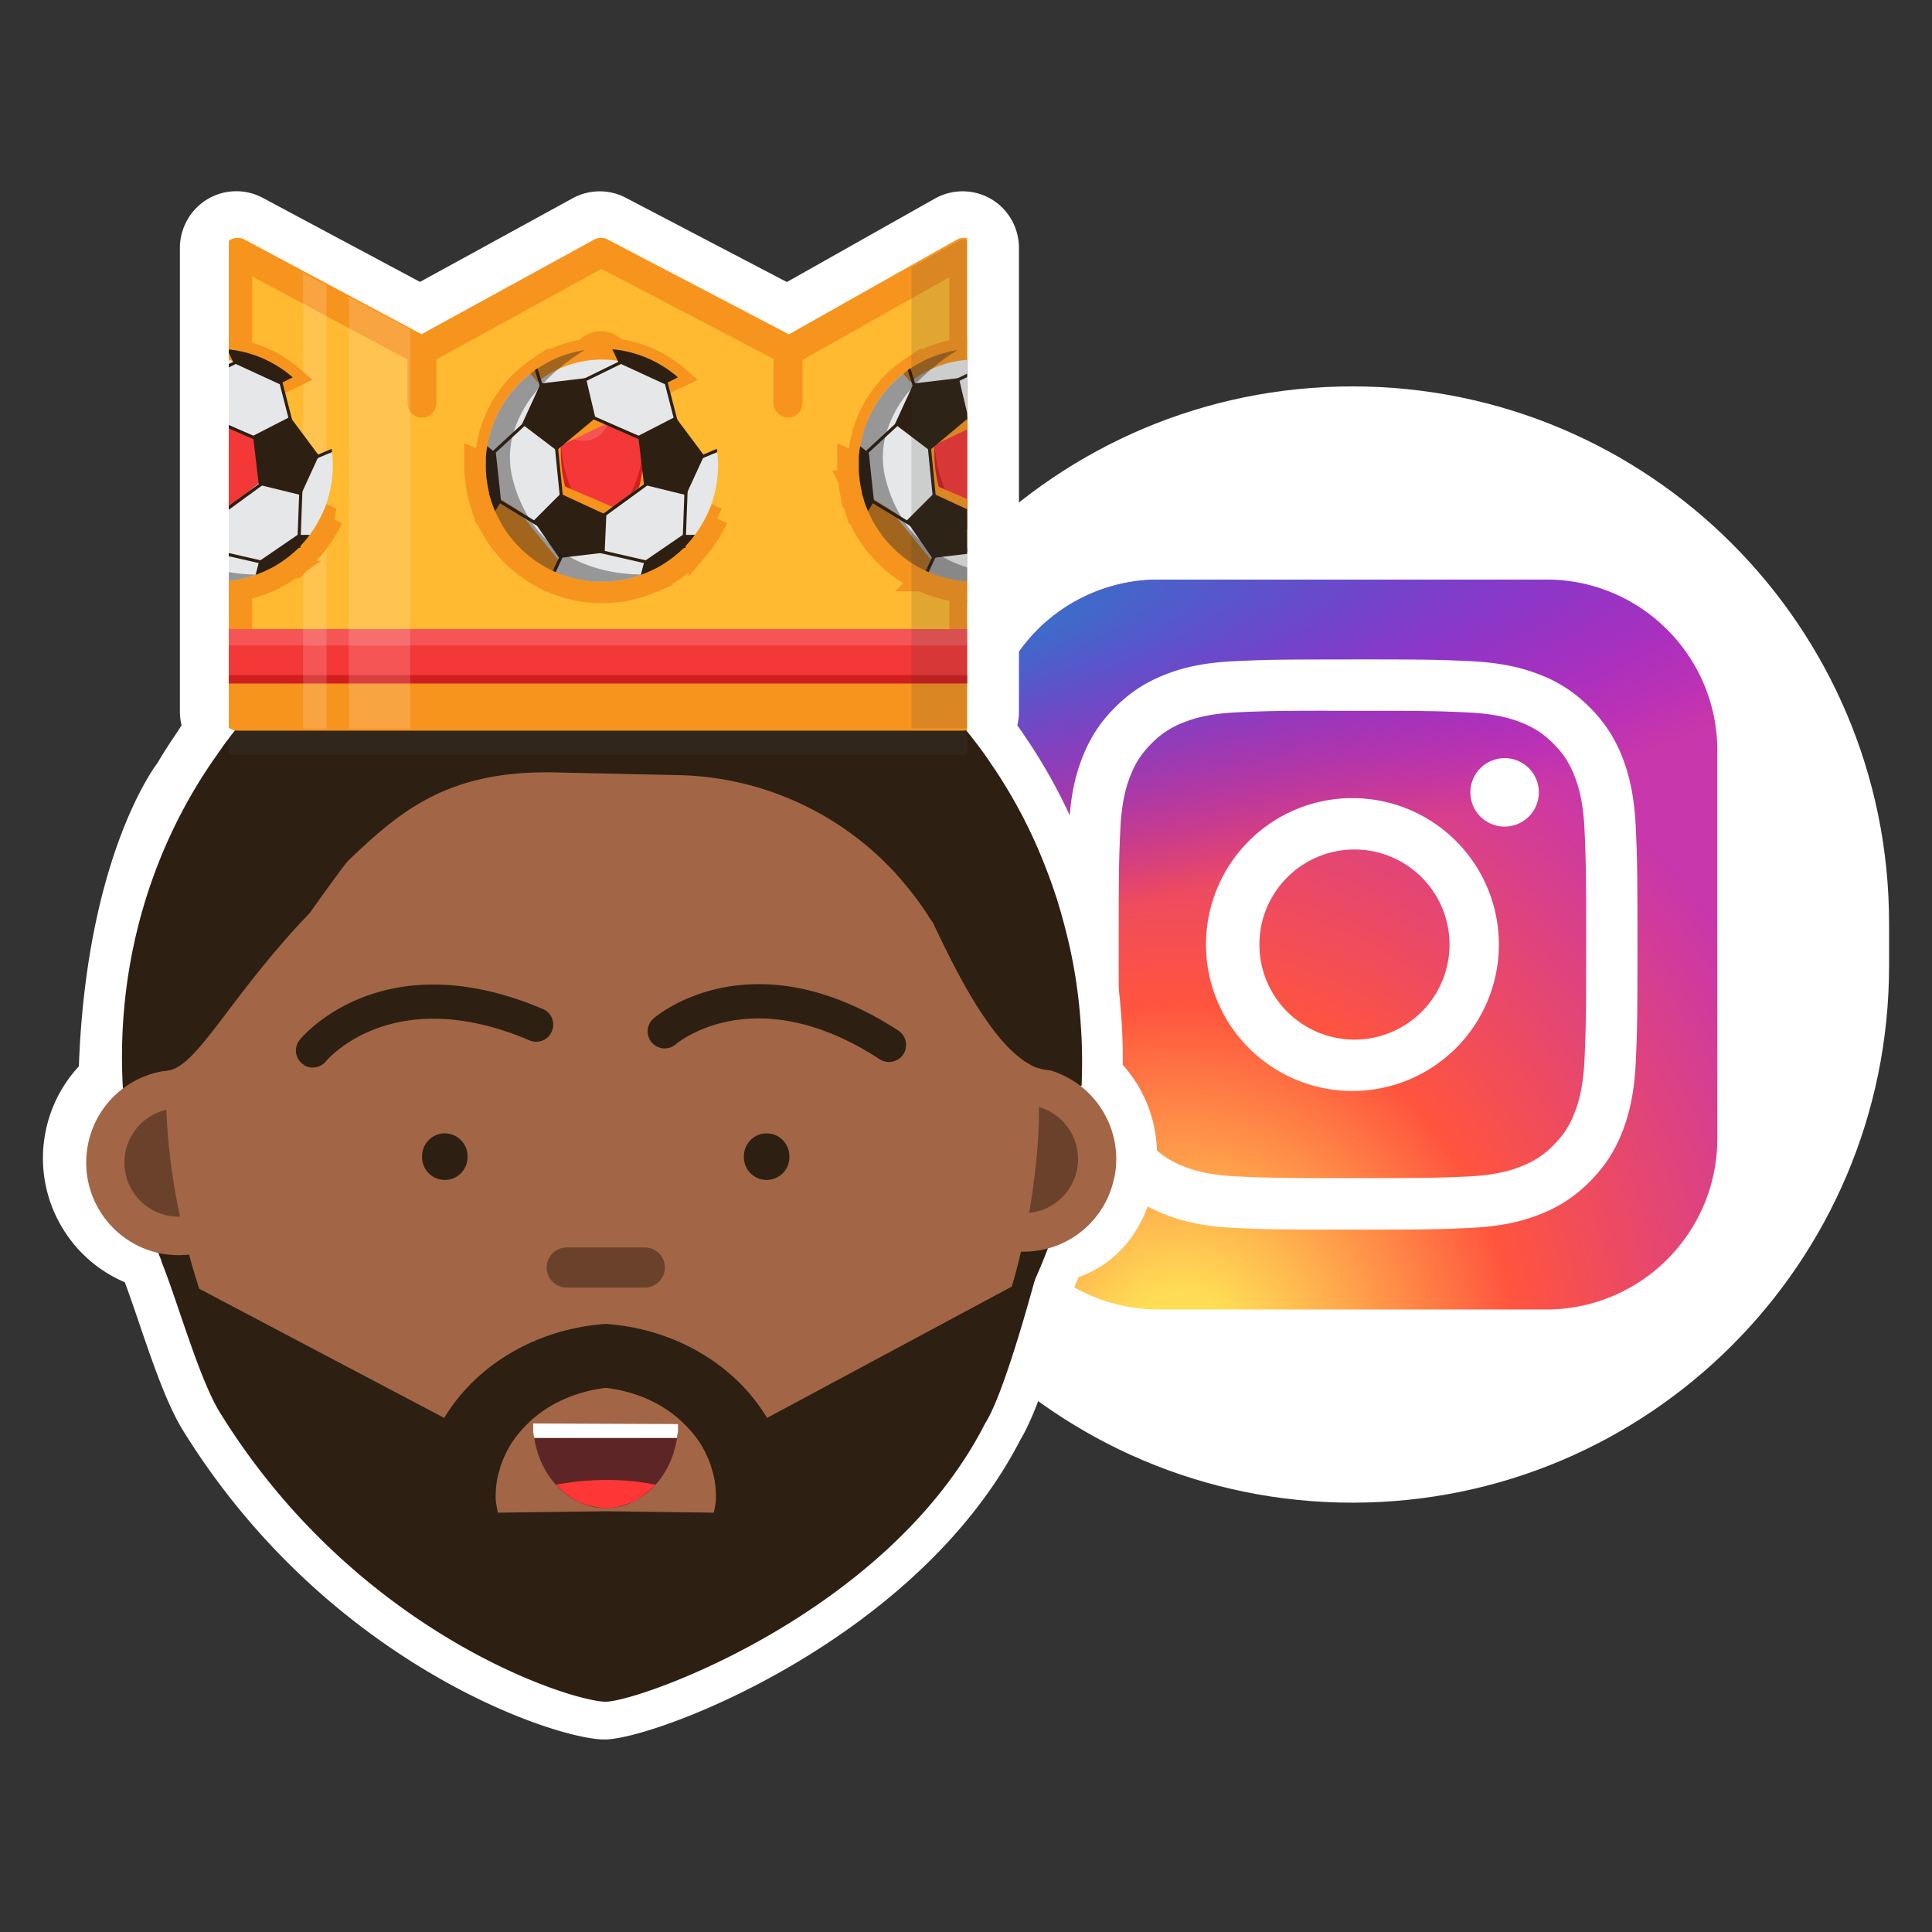
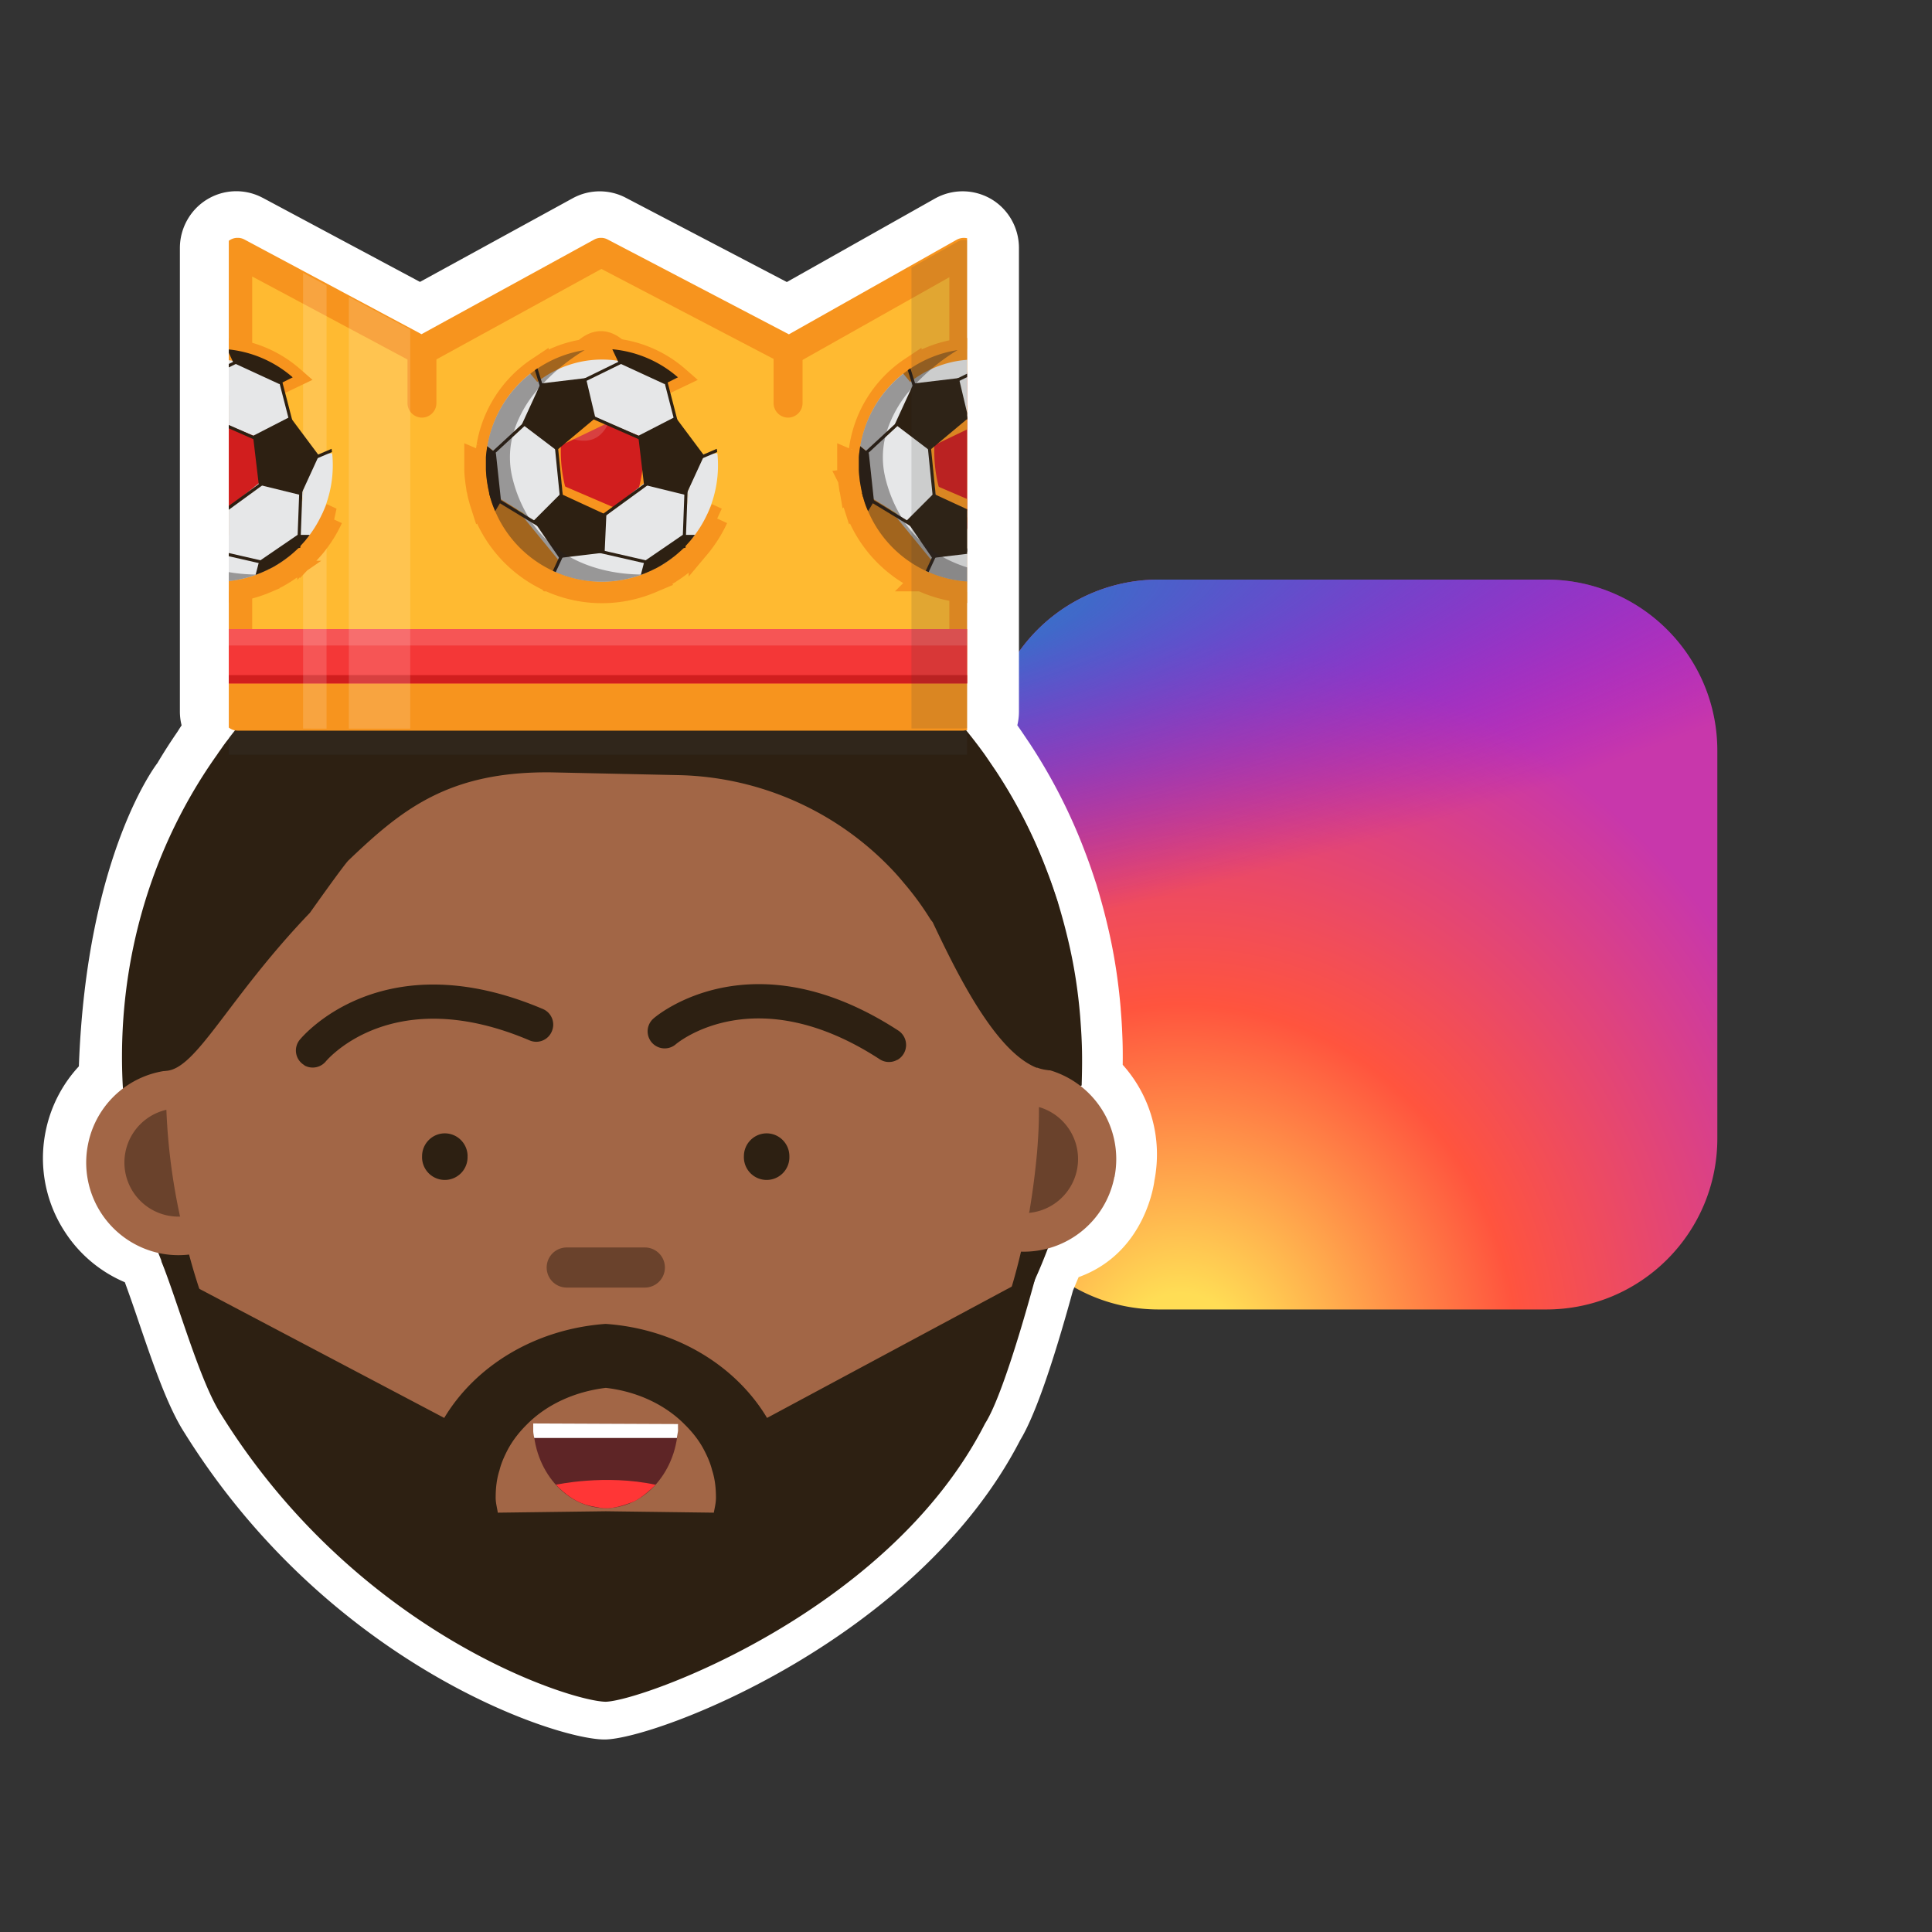
<svg xmlns="http://www.w3.org/2000/svg" width="45" height="45" fill="none">
  <rect width="100%" height="100%" fill="#333333" stroke="none" />
-   <path d="M31.5 9C38.404 9 44 14.596 44 21.5v1C44 29.404 38.404 35 31.5 35S19 29.404 19 22.5v-1C19 14.596 24.596 9 31.5 9z" fill="#fff" />
  <path d="M36.016 13.5h-9.032A3.984 3.984 0 0 0 23 17.484v9.032c0 2.2 1.784 3.984 3.984 3.984h9.032c2.2 0 3.984-1.784 3.984-3.984v-9.032c0-2.2-1.784-3.984-3.984-3.984z" fill="url(#a)" />
  <path d="M36.016 13.5h-9.032A3.984 3.984 0 0 0 23 17.484v9.032c0 2.2 1.784 3.984 3.984 3.984h9.032c2.2 0 3.984-1.784 3.984-3.984v-9.032c0-2.2-1.784-3.984-3.984-3.984z" fill="url(#b)" />
-   <path d="M31.5 15.36c-1.803 0-2.03.007-2.738.04-.707.032-1.19.144-1.611.308-.437.17-.808.397-1.177.766-.37.369-.596.74-.766 1.176-.165.422-.277.905-.309 1.612-.031.708-.04.934-.04 2.738 0 1.804.008 2.03.04 2.738.033.707.145 1.19.309 1.611.17.437.397.808.766 1.177.369.37.74.596 1.176.766.422.164.905.276 1.612.309.708.032.934.04 2.738.04 1.803 0 2.03-.008 2.737-.04.707-.033 1.19-.145 1.613-.309.437-.17.807-.397 1.175-.766.37-.37.597-.74.767-1.177.163-.422.275-.905.308-1.611.032-.709.04-.934.04-2.738 0-1.803-.008-2.03-.04-2.738-.033-.707-.145-1.19-.308-1.612a3.26 3.26 0 0 0-.767-1.176 3.244 3.244 0 0 0-1.175-.766c-.424-.164-.907-.276-1.614-.309-.708-.032-.933-.04-2.737-.04h.002zm-.595 1.196h.596c1.773 0 1.983.006 2.683.038.648.03.999.138 1.233.229.31.12.53.264.763.497.233.232.376.453.497.763.09.234.2.586.229 1.233.032.7.038.91.038 2.683 0 1.772-.007 1.982-.038 2.682-.03.647-.138.999-.229 1.233-.12.31-.264.53-.497.763a2.054 2.054 0 0 1-.763.496c-.234.092-.586.2-1.233.23-.7.031-.91.038-2.683.038-1.774 0-1.984-.007-2.684-.039-.647-.03-.999-.138-1.233-.229a2.058 2.058 0 0 1-.764-.496 2.059 2.059 0 0 1-.497-.764c-.09-.234-.199-.585-.228-1.232-.032-.7-.038-.91-.038-2.684 0-1.773.006-1.983.038-2.683.03-.647.138-.999.229-1.233.12-.31.264-.53.496-.763a2.06 2.06 0 0 1 .764-.497c.234-.091.586-.2 1.233-.23.613-.027.85-.035 2.088-.037v.002zm4.14 1.103a.797.797 0 1 0 0 1.594.797.797 0 0 0 0-1.595zm-3.544.93a3.41 3.41 0 1 0 0 6.822 3.41 3.41 0 0 0 0-6.821zm0 1.198a2.214 2.214 0 1 1 0 4.427 2.214 2.214 0 0 1 0-4.427z" fill="#fff" />
  <path d="M14.078 40.516h-.017c-1.186-.02-6.429-1.78-9.773-7.158-.389-.608-.728-1.605-1.057-2.568a38.059 38.059 0 0 0-.323-.924 3.108 3.108 0 0 1-1.397-1.174 3.134 3.134 0 0 1-.451-2.325 3.136 3.136 0 0 1 .777-1.53c.18-4.963 1.828-7.061 1.828-7.061.146-.246.3-.487.462-.722l.07-.11.033-.05a1.297 1.297 0 0 1-.04-.317V5.776c0-.462.244-.896.637-1.133a1.305 1.305 0 0 1 1.282-.04l.011.005 3.662 1.958 3.56-1.95a1.31 1.31 0 0 1 1.243-.005l3.742 1.958 3.456-1.948c.4-.22.877-.22 1.277 0l.021.012c.402.234.652.67.652 1.14v10.8c0 .11-.013.218-.038.32.083.117.162.235.239.35l.049.072c.527.8.964 1.659 1.298 2.55.094.244.175.485.248.71l.006.017c.1.328.19.658.266.983.145.608.247 1.256.303 1.925v.01c.015.186.029.38.036.579.012.246.013.487.01.712.651.726.931 1.718.738 2.7 0 0-.182 1.675-1.765 2.246l-.075.176v.003l-.057.134c-.486 1.77-.898 2.94-1.226 3.478-2.393 4.65-8.448 6.954-9.668 6.978h-.018zM4.632 28.904c.143.355.29.79.448 1.25.264.776.593 1.741.854 2.146l.008.013c2.933 4.722 7.45 6.163 8.124 6.238.38-.053 1.878-.551 3.508-1.521 1.45-.864 3.404-2.332 4.469-4.424l.023-.045.027-.043c.17-.264.555-1.308 1.029-3.046l.028-.105.035-.074c.092-.2.182-.416.275-.663l.176-.469.483-.131c.435-.118.759-.466.845-.909l.018-.089a1.173 1.173 0 0 0-.446-1.067l-1.226-.957.884-.442c0-.13-.003-.26-.009-.39v-.01c-.006-.164-.019-.331-.032-.508a10.834 10.834 0 0 0-.256-1.63c-.067-.283-.145-.569-.231-.853a11.69 11.69 0 0 0-.212-.603l-.005-.013a10.785 10.785 0 0 0-1.098-2.158l-.041-.062c-.074-.11-.142-.211-.21-.308a10.46 10.46 0 0 0-.385-.501l-1.076-1.316 1.137-.187V6.875L18.36 8.8l-4.387-2.296L9.79 8.796l-3.648-1.95v9.208l1.053.218-.999 1.25c-.02.027-.04.053-.06.077l-.317.447c-1.408 1.976-2.127 4.443-2.025 6.945.003.058.005.117.01.178l.046.54-.432.326c-.23.174-.388.427-.444.712a1.171 1.171 0 0 0 .893 1.377l.507.114.19.484.07.18-.004.003.001-.001zm9.65-22.567-.006.003.005-.003z" fill="#fff" />
  <path d="M25.167 25.295v.007a11.8 11.8 0 0 1-.125 1.296c-.058.42-.138.826-.246 1.229-.105.43-.236.846-.388 1.249-.095.25-.196.498-.307.738v.01a11.927 11.927 0 0 1-1.41 2.36s-.01 0-.01.01a11.37 11.37 0 0 1-3.186 2.843 10.588 10.588 0 0 1-5.017 1.49c-3.328.138-6.376-1.287-8.52-3.656v-.007a10.9 10.9 0 0 1-1.184-1.554 11.53 11.53 0 0 1-.961-1.818c-.007-.013-.01-.027-.017-.037l-.112-.28a10.785 10.785 0 0 1-.397-1.196 11.358 11.358 0 0 1-.29-1.37 5.52 5.52 0 0 1-.065-.475c-.03-.253-.053-.51-.067-.771a5.285 5.285 0 0 1-.013-.23c-.115-2.83.718-5.467 2.208-7.56.03-.047.068-.098.101-.145.048-.071.098-.139.155-.21.115-.155.24-.308.365-.457.023-.027.047-.057.074-.084l.01-.01a11.283 11.283 0 0 1 1.854-1.727c.02-.013.04-.03.061-.044a10.631 10.631 0 0 1 1.747-1.033l.006-.006v-.007c.03-.014.065-.027.091-.037l.361-.16c.007-.01.014-.01.024-.01s.013-.01.02-.01c.007 0 .01 0 .014-.006a10.506 10.506 0 0 1 3.604-.786 10.73 10.73 0 0 1 3.514.447c.226.071.448.146.664.234.09.034.179.067.27.105.809.328 1.57.755 2.276 1.266l.172.121a11.44 11.44 0 0 1 1.763 1.646l.01.01c.071.084.145.166.213.25.175.21.34.423.499.643.09.13.178.261.27.396.482.732.886 1.52 1.2 2.36.084.216.158.437.232.663.091.298.176.606.25.921.138.579.23 1.171.28 1.78.013.183.027.366.034.549.016.352.01.704 0 1.05l-.027.013z" fill="#2D2012" />
  <path d="M6.267 27.495a2.15 2.15 0 0 1-2.525 1.7 2.158 2.158 0 0 1-1.693-2.536 2.149 2.149 0 0 1 2.522-1.7 2.158 2.158 0 0 1 1.693 2.536h.003z" fill="#A26646" />
  <path d="M5.394 27.323a1.26 1.26 0 1 1-2.472-.491 1.26 1.26 0 1 1 2.472.49z" fill="#6A422C" />
  <path d="M25.956 27.414a2.149 2.149 0 0 1-2.523 1.7 2.156 2.156 0 0 1 .833-4.232 2.157 2.157 0 0 1 1.693 2.532h-.003z" fill="#A26646" />
  <path d="M25.086 27.241a1.26 1.26 0 1 1-2.472-.49 1.26 1.26 0 1 1 2.472.49z" fill="#6A422C" />
  <path d="M24.199 25.782v.112c0 .305-.017.606-.04.9-.01 0 0 .004 0 .004-.041.46-.098.91-.172 1.357a.511.511 0 0 1-.02.098 19.06 19.06 0 0 1-.163.81c-.006.03-.016.057-.023.09a13.498 13.498 0 0 1-1.096 3.034c0 .003-.007.003-.007.01-1.028 2.061-2.529 3.713-4.323 4.732a8.855 8.855 0 0 1-.536.271 8.198 8.198 0 0 1-3.284.836c-.303.01-.6.007-.897-.017a8.66 8.66 0 0 1-3.18-.866L10.163 37c-1.663-.893-3.112-2.322-4.205-4.116l-.003-.01a13.688 13.688 0 0 1-1.015-2.041 13.87 13.87 0 0 1-.536-1.612c-.071-.25-.128-.5-.182-.758-.007-.04-.02-.081-.027-.122a14.373 14.373 0 0 1-.32-2.495c-.004-.043-.007-.084-.007-.128-.007-.183-.017-.376-.017-.555 0-.075 0-.152.003-.227v-.007l.01-.372c-.007-.003-.007-.017 0-.02 0-.095 0-.18.007-.275.07-1.384.32-2.711.718-3.936.24-.742.54-1.45.89-2.106.078-.156.159-.308.25-.457.944-1.645 2.208-2.992 3.682-3.9 0-.006.003-.006.003-.006h.004c.043-.03.09-.054.135-.078a.846.846 0 0 1 .141-.061c.047-.02.095-.034.142-.05a.124.124 0 0 1 .03-.008c1.093-.328 2.367.298 3.588.22.074-.01.034-.149.118-.155.327-.01.654-.068.968-.132.431-.082.856-.197 1.267-.264.422-.075.833-.105 1.238-.027.202.034.404.101.607.203 0 0 .01 0 .01.003.017.007.03.017.047.024 2.067 1.05 3.824 2.928 4.987 5.308.233.48.442.974.63 1.496.493 1.398.796 2.928.864 4.54v.094c.017.277.017.552.01.819v-.007z" fill="#A26646" />
  <path d="M7.09 24.81a.394.394 0 0 1-.108-.592c.078-.094 1.936-2.298 5.661-.717a.394.394 0 0 1 .21.521.392.392 0 0 1-.52.21c-3.16-1.344-4.68.416-4.744.49a.398.398 0 0 1-.502.092l.003-.003zM20.898 24.686a.394.394 0 0 1-.408-.014c-2.88-1.875-4.68-.41-4.754-.345a.397.397 0 0 1-.513-.606c.091-.081 2.303-1.926 5.702.284a.4.4 0 0 1-.02.68h-.007z" fill="#2D2012" />
  <path d="M15.02 29.99H13.2a.467.467 0 0 1 0-.934h1.82a.467.467 0 0 1 0 .934z" fill="#6A422C" />
  <path d="M10.89 26.93a.53.53 0 1 1-1.059 0c0-.291.236-.532.53-.532.293 0 .53.24.53.532zM18.386 26.93a.53.53 0 1 1-1.059 0c0-.295.24-.532.53-.532.29 0 .529.237.529.532zM25.113 24.689c-.22.176-.435.25-.651.24h-.01a1.035 1.035 0 0 1-.263-.05.077.077 0 0 0-.037-.01h-.01c-.419-.17-.82-.6-1.184-1.128-.499-.72-.93-1.621-1.234-2.261l-.05-.064a6.762 6.762 0 0 0-.621-.85 6.32 6.32 0 0 0-.196-.227 7.067 7.067 0 0 0-5.064-2.285l-2.944-.064c-2.407-.03-3.5.873-4.73 2.048-.102.095-.9 1.222-.9 1.222-1.92 2.004-2.644 3.652-3.36 3.683a.383.383 0 0 1-.272-.122s-.203-.318-.287-.999c-.088-.72-.034-1.865.556-3.48.287-.798.715-1.712 1.326-2.755l.016-.03c.048-.085.102-.176.159-.271.01-.017.023-.037.034-.058.097-.155.188-.308.286-.453.024-.027.047-.058.074-.085l.01-.01a11.292 11.292 0 0 1 1.855-1.726l.06-.045c.139-.101.274-.196.419-.287.421-.278.866-.528 1.328-.745l.007-.007v-.006c.03-.014.064-.028.091-.038l.36-.159c.008-.01.014-.01.025-.01.01 0 .013-.01.02-.01.006 0 .01 0 .013-.007a10.506 10.506 0 0 1 3.605-.785 10.734 10.734 0 0 1 3.513.447c.226.07.449.145.665.233a10.774 10.774 0 0 1 2.546 1.371l.171.122a11.44 11.44 0 0 1 1.764 1.645l.01.01c.07.085.145.166.212.25.176.21.34.424.5.644.09.129.178.26.27.396.481.731.886 1.52 1.2 2.36.084.216.158.436.232.663.142.555.23 1.063.337 1.547l.01.007h.007l-.007.017v.037c.017.088.03.176.048.26.013.085.027.17.037.247.151.996.07 1.578.07 1.578h-.016zM23.642 29.926l-5.776 3.1c-.721-1.208-2.11-2.075-3.76-2.19-1.648.119-3.034.982-3.759 2.19l-5.934-3.128-.661-.538c.394.979.9 2.81 1.392 3.575.01.007 0-.007 0 0 3.173 5.108 8.127 6.689 8.963 6.702v-1.093 1.093c.836-.017 6.602-2.088 8.838-6.482 0-.007-.01.007 0 0 .492-.762 1.254-3.703 1.254-3.703l-.56.477.003-.003zm-7.016 5.307L14.11 35.2l-2.515.033c-.017-.111-.05-.23-.05-.348 0-.22.023-.437.09-.643.04-.166.115-.329.19-.474.114-.214.266-.41.448-.59.455-.46 1.106-.764 1.837-.852.732.084 1.383.392 1.838.853.182.179.334.372.448.589.078.149.149.308.19.474.067.206.09.42.09.643 0 .122-.03.237-.05.348z" fill="#2D2012" />
  <path d="m14.107 33.169 1.686.013c-.007 1.07-.766 1.946-1.686 1.946-.92 0-1.686-.883-1.686-1.96h1.686z" fill="#5E2526" />
  <path d="M12.42 33.152v.19c0 .043.024.151.024.151h3.322s.023-.128.027-.169v-.155l-3.372-.014v-.003z" fill="#fff" />
  <path d="M12.947 34.583s1.146-.253 2.323 0c0 0-.317.322-.546.407-.23.084-.502.176-.749.128-.246-.044-.58-.07-1.028-.538v.003z" fill="#FF3636" />
  <g clip-path="url(#c)">
    <path d="M22.907 17.577H5.05c.03-.048.068-.098.101-.146a2.79 2.79 0 0 1 .155-.21c.115-.155.24-.308.365-.456.027-.03.053-.065.084-.095h16.434c.257.287.493.589.718.903v.004z" fill="#3A3A3A" style="mix-blend-mode:multiply" opacity=".25" />
    <path d="M22.449 5.878V16.68H5.536V5.878l1.524.813.546.294.475.254 1.427.762.317.169 4.177-2.292 4.38 2.292 2.044-1.151 2.023-1.14z" fill="#FFBA31" />
    <path d="M22.449 17.018H5.536a.339.339 0 0 1-.338-.338V5.878c0-.118.061-.23.162-.29a.338.338 0 0 1 .33-.011l4.128 2.207L13.84 5.58a.33.33 0 0 1 .317 0l4.218 2.207 3.908-2.203a.35.35 0 0 1 .337 0c.104.06.165.172.165.29v10.803a.339.339 0 0 1-.337.338v.003zm-16.573-.677h16.236V6.457L18.55 8.464a.336.336 0 0 1-.32.007l-4.222-2.207-4.02 2.204a.336.336 0 0 1-.32 0L5.874 6.44v9.898l.003.003z" fill="#F7941E" />
    <path d="M22.445 14.903H5.54v1.777h16.907v-1.777zM15.294 10.255c0 1.405-.584 2.542-1.298 2.542-.715 0-1.299-1.137-1.299-2.542 0-1.405.584-2.542 1.299-2.542.714 0 1.298 1.137 1.298 2.542zM6.712 10.255c0 1.27-.526 2.302-1.176 2.302v-4.6c.65 0 1.176 1.032 1.176 2.301v-.003zM22.449 7.957v4.6c-.648 0-1.174-1.033-1.174-2.302 0-1.27.527-2.302 1.174-2.302v.004zM9.828 9.727a.339.339 0 0 1-.337-.338v-1.22c0-.185.152-.338.337-.338.186 0 .337.153.337.339v1.219a.339.339 0 0 1-.337.338zM18.355 9.727a.339.339 0 0 1-.337-.338v-1.22c0-.185.152-.338.337-.338.186 0 .338.153.338.339v1.219a.339.339 0 0 1-.338.338z" fill="#F7941E" />
    <path d="M22.725 14.652H5.265v1.266h17.46v-1.266z" fill="#F43737" />
    <path d="M14.99 10.499c0 1.029-.431 1.862-.964 1.862-.533 0-.964-.833-.964-1.862 0-1.03.431-1.862.964-1.862.533 0 .964.833.964 1.862zM6.23 10.499c0 1.029-.435 1.862-.964 1.862V8.637c.53 0 .964.833.964 1.862zM22.725 8.637v3.724a.515.515 0 0 1-.276-.082c-.398-.23-.688-.94-.688-1.78v-.16c.034-.774.314-1.41.684-1.63a.527.527 0 0 1 .274-.075l.006.003z" fill="#D11E1E" />
-     <path d="M14.99 10.14c0 1.03-.431 1.862-.964 1.862-.533 0-.964-.833-.964-1.862 0-1.029.431-1.862.964-1.862.185 0 .36.102.51.285.272.325.454.914.454 1.577zM6.227 10.14c0 1.03-.435 1.862-.964 1.862V8.278c.529 0 .964.833.964 1.862zM22.722 8.275v3.723a.561.561 0 0 1-.273-.074c-.364-.21-.64-.83-.681-1.58 0-.069-.007-.136-.007-.204 0-.843.29-1.554.688-1.784a.561.561 0 0 1 .273-.074v-.007z" fill="#F43737" />
    <path d="m14.535 8.56-.337 1.238c-.324.806-1.049.322-1.14.339 0-1.026.432-1.862.965-1.862.185 0 .36.101.509.284h.003zM22.725 14.652H5.265v.383h17.46v-.383z" fill="#fff" opacity=".15" />
    <path d="M22.709 15.725H5.249v.193h17.46v-.193z" fill="#D11E1E" />
    <path d="M9.555 7.676v9.295h-1.43V6.914l1.43.762zM7.606 6.65v10.321H7.06V6.356l.546.294z" fill="#fff" opacity=".15" />
    <path d="m24.838 12.891-.003.003a2.299 2.299 0 0 1-.117.114l-.011.01-.001.002a2.412 2.412 0 0 1-.22.183h-.002a1.54 1.54 0 0 1-.066.048l-.024.017-.035.024-.035.023a.813.813 0 0 1-.052.033l-.054.033c-.016.01-.031.019-.04.023v.001a1.572 1.572 0 0 1-.152.078.946.946 0 0 1-.038.019l-.07.033a3.96 3.96 0 0 1-.012.005l-.004.002a3.225 3.225 0 0 1-.21.083 2.94 2.94 0 0 1-2.158-.073l-.042-.018-.003-.001-.003-.002-.026-.012h-.001a2.955 2.955 0 0 1-1.47-1.52l-.001-.004a2.078 2.078 0 0 1-.096-.257m4.946 1.153-5.084-2.182V10.932c.002.082.008.163.019.243l.252-.032m4.813 1.749.006-.007m-.006.007.006-.007m-4.952-1.146a2.522 2.522 0 0 1-.027-.09l-.005-.016a2.642 2.642 0 0 1-.025-.095l-.007-.03v-.01a1.515 1.515 0 0 1-.03-.156l-.005-.026a2.94 2.94 0 0 1-.019-.127c0-.005 0-.01-.002-.014l.253-.032m-.133.596.242-.078m-.242.078.242-.078m-.11-.518a2.1 2.1 0 0 1-.016-.216m.017.216c0 .006 0 .012.002.018l.006.05.008.05.007.041c.006.034.012.07.02.104l-.06-.48m0 0v-.261c0-.057.008-.114.016-.17l.001-.01a2.729 2.729 0 0 1 1.141-1.88l.045-.03a2.693 2.693 0 0 1 3.27.21l-4.473 2.141zm1.558 2.364a2.701 2.701 0 0 1-1.432-1.629m1.432 1.629-1.484-1.812a2.006 2.006 0 0 0 .052.183m1.432 1.629.026.012-.026-.012zm3.278-.405.007-.008.049-.053.013-.014c.025-.027.048-.055.066-.077h.001a2.043 2.043 0 0 0 .094-.121c.124-.167.23-.346.317-.534m-.547.807.547-.807m0 0-.23-.106.23.106zm-5.637-1.413zm0 0v.001m0 0v.001m0 0v.001m0 0v.001m0 0v.001m0 0v.001m0 0v.001m0 0v.001m0 0v.001m0 0v.001m0 0v.001m0 0v.001m0 0v.001m0 0v.001m0 0v.001m0 0v.001m0 0v.001m0 0z" fill="#E6E7E8" stroke="#F7941E" stroke-width=".508" />
    <path d="M23.186 8.358c-.008.019-.924.456-.924.456l.132.849 1.303.542.73-.356-.259-1.04-.982-.451zM21.615 10.224c.039.063.195 1.476.195 1.476l-.518.511-1.043-.646-.061-1 .855-.85.572.509z" fill="#E6E7E8" />
    <path d="m21.32 9.041-.028.059-.291.634-.02.044-.117.116-.23.228-.417.415-.045-.037-.135-.108a2.73 2.73 0 0 1 1.001-1.69l.209.251.014.017.02.024.038.047zM23.703 13.067l-.012.05-.054.266a2.685 2.685 0 0 1-2.005-.058l-.04-.017c.043-.09.093-.206.139-.313l.054-.13.069-.168.067.008.459.06.158.02h.008l.011.003h.004l.018.005.012.003h.014l.015.003.033.008.018.005.02.004.014.003.067.017.93.224v.007z" fill="#E6E7E8" />
    <path d="m21.39 9.169-.07.022-.028-.091-.027-.089-.01-.029-.008-.028-.103-.332c.02-.014.04-.029.062-.042l.108.347.008.022.067.22zM22.348 9.617l-.029.066 1.513.666.03-.066-1.514-.666zM23.14 8.402l-.892.437.032.065.892-.437-.031-.065zM20.037 10.625l1.157-1.07.039.064-1.157 1.069-.04-.063zM21.991 12.548l-.073.157-.088.19-.043.093-.157.338-.04-.018-.027-.012.143-.309.061-.132.163-.35.061.043zM23.89 13.162l-1.533-.35.03-.069 1.533.352-.03.067zM21.358 12.26l-.026.07-.135-.082-.116-.07-.75-.455-.224-.137a2.426 2.426 0 0 1-.028-.101l.277.167.634.386.134.081.234.142zM21.682 10.41l-.072.007.117 1.166.072-.007-.117-1.167z" fill="#2D2012" />
    <path d="m22.334 8.806.22.93-.903.755-.807-.612.435-.947 1.055-.126zM21.743 11.5l1.066.492-.04.879-1.056.126-.599-.868.63-.63zM20.357 11.678l-.027.045-.111.183a1.92 1.92 0 0 1-.114-.32l-.027-.101v-.012a.601.601 0 0 1-.013-.06 1.241 1.241 0 0 1-.02-.105l-.016-.09-.008-.069a2.128 2.128 0 0 1-.017-.216v-.262c0-.06.009-.12.017-.18l.014-.097.135.109.046.037.011.009.01.008.115 1.075v.023l.005.023z" fill="#2D2012" />
    <path opacity=".4" d="M23.634 13.383a2.686 2.686 0 0 1-2.005-.057c-.013-.006-.026-.013-.04-.018l-.026-.012a2.7 2.7 0 0 1-1.456-1.71c-.008-.027-.02-.068-.028-.101v-.012a.597.597 0 0 1-.013-.06 1.234 1.234 0 0 1-.02-.105l-.016-.09-.008-.069a2.123 2.123 0 0 1-.016-.217v-.261c0-.06.008-.12.016-.18l.014-.097a2.73 2.73 0 0 1 1.11-1.77c.02-.014.04-.029.062-.042.33-.221.704-.367 1.096-.428a4.667 4.667 0 0 0-.96.77l-.024.025-.04.045-.016.017-.048.054a2.786 2.786 0 0 0-.563.989l-.02.068-.015.064c-.078.328-.072.67.016.996a3.221 3.221 0 0 0 .446.995 2.555 2.555 0 0 0 .686.678l.015.01.048.03c.04.026.08.05.121.073.566.319 1.19.408 1.663.414h.021z" fill="#231F20" />
    <path d="m16.152 12.891-.003.003a2.544 2.544 0 0 1-.117.114l-.011.01-.001.002a2.412 2.412 0 0 1-.22.183h-.002l-.066.048-.024.017-.035.024-.035.023a.842.842 0 0 1-.052.033l-.054.033c-.016.01-.031.019-.04.023v.001a1.572 1.572 0 0 1-.152.078.888.888 0 0 1-.038.019l-.07.033a.984.984 0 0 1-.012.005l-.004.002a3.195 3.195 0 0 1-.21.083 2.94 2.94 0 0 1-2.158-.073l-.042-.018-.002-.001-.004-.002-.026-.012h-.001a2.955 2.955 0 0 1-1.47-1.52l-.001-.004a2.078 2.078 0 0 1-.096-.257m4.946 1.153-5.084-2.182V10.932c.002.082.008.163.019.243l.252-.032m4.813 1.749.006-.007m-.006.007.006-.007m-4.952-1.146a2.334 2.334 0 0 1-.027-.09l-.004-.016a2.642 2.642 0 0 1-.026-.095l-.007-.03v-.01a1.562 1.562 0 0 1-.03-.156l-.005-.026a2.496 2.496 0 0 1-.019-.127l-.001-.014.252-.032m-.133.596.242-.078m-.242.078.242-.078m-.11-.518a2.128 2.128 0 0 1-.016-.216m.017.216.002.018.006.05.008.05.007.041c.006.034.012.07.02.104l-.06-.48m0 0v-.261c0-.057.008-.114.016-.17l.001-.01.014-.097a2.73 2.73 0 0 1 1.127-1.782l.045-.03a2.693 2.693 0 0 1 3.27.21l-4.473 2.14zm1.558 2.364a2.701 2.701 0 0 1-1.432-1.629m1.432 1.629-1.484-1.812a2.181 2.181 0 0 0 .052.183m1.432 1.629.026.012-.026-.012zm3.278-.405.007-.008.049-.053.013-.014c.025-.027.048-.055.067-.077a2 2 0 0 0 .094-.121c.124-.167.23-.346.317-.534m-.547.807.547-.807m0 0-.23-.106.23.106zm-5.637-1.413zm0 0v.001m0 0v.001m0 0v.001m0 0v.001m0 0v.001m0 0v.001m0 0v.001m0 0v.001m0 0v.001m0 0v.001m0 0v.001m0 0v.001m0 0v.001m0 0v.001m0 0v.001m0 0v.001m0 0v.001m0 0z" fill="#E6E7E8" stroke="#F7941E" stroke-width=".508" />
    <path d="M14.5 8.358c-.008.019-.924.456-.924.456l.132.849 1.303.542.73-.356-.259-1.04-.982-.451zM16.475 11.971a2.718 2.718 0 0 1-.375.597l-.203.025.013-.1.004-.034.147-1.17.086-.694.233-.013c.108-.008.236-.016.329-.025.05.484-.03.973-.234 1.414z" fill="#E6E7E8" />
    <path d="M15.15 11.136s-1.131.91-1.162.93c-.032.019-.139.72-.139.72s1.332.308 1.333.33c.001.024.728-.622.728-.622l.15-1.204-.91-.153zM12.93 10.224c.038.063.194 1.476.194 1.476l-.518.511-1.043-.646-.061-1 .854-.85.573.509z" fill="#E6E7E8" />
    <path d="m12.633 9.041-.027.059-.291.634-.02.044-.117.116-.23.228-.417.415-.045-.037-.135-.108a2.73 2.73 0 0 1 1.001-1.69l.209.251.014.017.02.024.038.047zM15.017 13.067l-.012.05-.054.266a2.685 2.685 0 0 1-2.005-.058l-.04-.017c.043-.09.093-.206.139-.313l.054-.13.068-.168.068.008.459.06.158.02h.008l.011.003h.004l.018.005.012.003h.014l.015.003.033.008.018.005.02.004.013.003.068.017.93.224v.007z" fill="#E6E7E8" />
    <path d="m15.532 8.83-.07.018.249.965.07-.018-.25-.965zM16.705 10.528l-.091.04-.24.102-.188.081-.028-.066.225-.097.012-.006.3-.128c.005.027.007.05.01.074zM12.703 9.169l-.068.022-.029-.091-.027-.089-.01-.029-.008-.028-.103-.332c.02-.014.04-.029.062-.042l.108.347.007.022.068.22zM13.662 9.617l-.029.066 1.513.666.03-.066-1.514-.666zM14.455 8.402l-.893.437.032.065.893-.437-.032-.065zM15.17 11.15l-1.273.927.054.051 1.273-.927-.054-.051zM15.967 12.76l.058-1.577-.073.011-.059 1.577.074-.012zM11.35 10.625l1.158-1.07.039.064-1.157 1.069-.04-.063zM13.305 12.548l-.073.157-.088.19-.043.093-.157.338-.04-.018-.027-.012.143-.309.062-.132.162-.35.061.043zM15.204 13.162l-1.533-.35.03-.069 1.533.352-.03.067zM12.672 12.26l-.026.07-.136-.082-.115-.07-.75-.455-.224-.137a2.59 2.59 0 0 1-.028-.101l.277.167.634.386.134.081.234.142zM12.996 10.41l-.072.007.117 1.166.072-.007-.117-1.167z" fill="#2D2012" />
    <path d="m15.79 8.789-.279.14-.034.016-1.066-.492-.017-.038-.132-.28a2.697 2.697 0 0 1 1.529.654zM15.727 9.709l-.861.443.134 1.139.978.24.423-.92-.674-.902zM13.648 8.806l.22.93-.903.755-.807-.612.435-.947 1.055-.126zM13.057 11.5l1.066.492-.04.879-1.056.126-.599-.868.63-.63zM16.184 12.461c-.027.037-.054.073-.084.109l-.06.069-.06.066-.011.011-.05.054a1.074 1.074 0 0 1-.057.055l-.024.021a2.708 2.708 0 0 1-.383.29c-.013.008-.039.025-.059.036a.385.385 0 0 1-.03.018l-.03.016a1.16 1.16 0 0 1-.107.055.496.496 0 0 1-.036.018l-.08.037a2.985 2.985 0 0 1-.185.074v-.008l.07-.268.011-.043.008-.005.024-.017.861-.59h.282v.002zM11.671 11.678l-.027.045-.111.183a10.8 10.8 0 0 1-.048-.118 1.8 1.8 0 0 1-.066-.202l-.027-.101v-.012a.601.601 0 0 1-.013-.06 1.203 1.203 0 0 1-.02-.105l-.016-.09-.008-.069a2.1 2.1 0 0 1-.017-.216v-.262c0-.06.009-.12.017-.18a2.52 2.52 0 0 1 .014-.097l.135.109.046.037.011.009.01.008.115 1.075v.023l.005.023z" fill="#2D2012" />
    <path opacity=".4" d="M14.948 13.383a2.686 2.686 0 0 1-2.005-.057c-.013-.006-.026-.013-.04-.018l-.026-.012a2.7 2.7 0 0 1-1.457-1.71l-.027-.101v-.012a.597.597 0 0 1-.013-.06 1.196 1.196 0 0 1-.02-.105l-.016-.09-.008-.069a2.095 2.095 0 0 1-.017-.217v-.261c0-.06.01-.12.017-.18l.014-.097a2.73 2.73 0 0 1 1.11-1.77c.02-.014.04-.029.062-.042a2.72 2.72 0 0 1 1.096-.428 4.666 4.666 0 0 0-.96.77l-.024.025-.04.045-.016.017-.048.054a2.783 2.783 0 0 0-.563.989l-.02.068-.015.064c-.078.328-.072.67.016.996a3.217 3.217 0 0 0 .446.995 2.55 2.55 0 0 0 .686.678l.015.01.048.03c.04.026.08.05.121.073.566.319 1.19.408 1.663.414h.021z" fill="#231F20" />
    <path d="m7.18 12.891-.003.003a2.38 2.38 0 0 1-.117.114l-.012.01v.002a2.44 2.44 0 0 1-.22.183h-.002l-.066.048-.025.017-.035.024-.034.023a.836.836 0 0 1-.052.033l-.054.033c-.016.01-.031.019-.04.023l-.001.001a1.429 1.429 0 0 1-.151.078.898.898 0 0 1-.038.019l-.071.033a1.41 1.41 0 0 1-.012.005l-.003.002a3.207 3.207 0 0 1-.21.083 2.94 2.94 0 0 1-2.159-.073l-.041-.018-.003-.001-.003-.002-.026-.012H3.8a2.955 2.955 0 0 1-1.469-1.52l-.001-.004-.049-.12a2.099 2.099 0 0 1-.047-.137m4.946 1.153-5.084-2.182V10.932c.002.082.008.163.018.243l.252-.032m4.814 1.749.006-.007m-.006.007.006-.007m-4.952-1.146a2.3 2.3 0 0 1-.057-.201l-.007-.03v-.01a1.504 1.504 0 0 1-.03-.156c-.002-.005-.003-.015-.005-.026a3.01 3.01 0 0 1-.011-.069l-.008-.058-.002-.014.252-.032m-.132.596.241-.078m-.241.078.241-.078m-.109-.518a2.122 2.122 0 0 1-.016-.216m.016.216.002.018.007.05a1.585 1.585 0 0 0 .015.091c.005.034.012.07.02.104l-.06-.48m0 0v-.261c0-.057.008-.114.015-.17l.002-.01A2.73 2.73 0 0 1 3.49 8.617l.017-.012.044-.03a2.693 2.693 0 0 1 3.27.21l-4.472 2.14zm1.558 2.364a2.701 2.701 0 0 1-1.433-1.629m1.433 1.629-1.484-1.812a2.3 2.3 0 0 0 .051.183m1.433 1.629.026.012-.026-.012zm3.278-.405.007-.008c.016-.016.035-.038.048-.053a2.023 2.023 0 0 0 .167-.203l.008-.01c.124-.166.23-.345.317-.533m-.547.807.547-.807m0 0-.231-.106.23.106zm-5.637-1.413zm0 0v.001m0 0v.001m0 0v.001m0 0v.001m0 0v.001m0 0v.001m0 0v.001m0 0v.001m0 0v.001m0 0v.001m0 0v.001m0 0v.001m0 0v.001m0 0v.001m0 0v.001m0 0v.001m0 0v.001m0 0z" fill="#E6E7E8" stroke="#F7941E" stroke-width=".508" />
    <path d="M5.528 8.358c-.009.019-.924.456-.924.456l.132.849 1.302.542.73-.356-.258-1.04-.982-.451zM7.502 11.971a2.715 2.715 0 0 1-.374.597l-.203.025.012-.1.005-.034.146-1.17.086-.694.233-.013c.108-.008.236-.016.33-.025.05.484-.031.973-.235 1.414z" fill="#E6E7E8" />
    <path d="M6.178 11.136s-1.131.91-1.163.93c-.031.019-.138.72-.138.72s1.332.308 1.333.33c0 .024.728-.622.728-.622l.15-1.204-.91-.153z" fill="#E6E7E8" />
    <path d="m6.044 13.067-.011.05-.054.266a2.685 2.685 0 0 1-2.005-.058l-.04-.017c.043-.09.092-.206.138-.313l.054-.13.069-.168.068.008.458.06.159.02h.008l.011.003h.004l.018.005.012.003h.014l.015.003.032.008.019.005.02.004.013.003.068.017.93.224v.007z" fill="#E6E7E8" />
    <path d="m6.56 8.83-.07.018.249.965.07-.018-.25-.965zM7.733 10.528l-.092.04-.24.102-.188.081-.027-.066.224-.097.013-.006.3-.128.01.074zM4.69 9.617l-.03.066 1.514.666.029-.066-1.513-.666zM5.483 8.402l-.893.437.032.065.892-.437-.031-.065zM6.198 11.15l-1.273.927.054.051 1.273-.927-.054-.051zM6.995 12.76l.058-1.577-.073.011-.059 1.577.074-.012zM6.232 13.162l-1.534-.35.03-.069 1.534.352-.03.067z" fill="#2D2012" />
    <path d="m6.818 8.789-.28.14-.033.016-1.066-.492-.018-.038-.131-.28a2.697 2.697 0 0 1 1.528.654zM6.755 9.709l-.862.443.135 1.139.978.24.422-.92-.673-.902zM7.212 12.461c-.027.037-.054.073-.084.109l-.06.069-.06.066-.012.011c-.015.018-.033.035-.05.054a1.078 1.078 0 0 1-.057.055l-.023.021a2.719 2.719 0 0 1-.383.29l-.06.036a.406.406 0 0 1-.028.018l-.03.016c-.036.02-.071.038-.109.055a.496.496 0 0 1-.036.018l-.08.037a2.985 2.985 0 0 1-.185.074v-.008l.07-.268.012-.043.007-.005.024-.017.862-.59h.282v.002z" fill="#2D2012" />
    <path opacity=".4" d="M5.976 13.383a2.686 2.686 0 0 1-2.005-.057l-.04-.018-.026-.012a2.7 2.7 0 0 1-1.457-1.71c-.007-.027-.02-.068-.027-.101v-.012a.606.606 0 0 1-.013-.06 1.218 1.218 0 0 1-.021-.105l-.015-.09-.009-.069a2.118 2.118 0 0 1-.016-.217v-.261c0-.06.009-.12.017-.18.004-.032.008-.065.014-.097a2.73 2.73 0 0 1 1.11-1.77c.02-.014.04-.029.061-.042a2.72 2.72 0 0 1 1.096-.428 4.667 4.667 0 0 0-.96.77l-.023.025-.041.045-.016.017-.047.054a2.783 2.783 0 0 0-.564.989l-.02.068-.015.064c-.077.328-.072.67.016.996a3.22 3.22 0 0 0 .446.995 2.55 2.55 0 0 0 .687.678l.015.01.047.03c.04.026.08.05.122.073.566.319 1.19.408 1.662.414h.022z" fill="#231F20" />
-     <path d="M22.442 16.968H21.23V6.232l1.084-.608a.278.278 0 0 1 .415.244v10.809a.29.29 0 0 1-.29.29h.003z" fill="#3A3A3A" style="mix-blend-mode:multiply" opacity=".15" />
+     <path d="M22.442 16.968H21.23V6.232l1.084-.608a.278.278 0 0 1 .415.244v10.809a.29.29 0 0 1-.29.29z" fill="#3A3A3A" style="mix-blend-mode:multiply" opacity=".15" />
  </g>
  <defs>
    <radialGradient id="a" cx="0" cy="0" r="1" gradientUnits="userSpaceOnUse" gradientTransform="matrix(0 -16.848 15.67 0 27.516 31.81)">
      <stop stop-color="#FD5" />
      <stop offset=".1" stop-color="#FD5" />
      <stop offset=".5" stop-color="#FF543E" />
      <stop offset="1" stop-color="#C837AB" />
    </radialGradient>
    <radialGradient id="b" cx="0" cy="0" r="1" gradientUnits="userSpaceOnUse" gradientTransform="rotate(78.681 1.094 19.655) scale(7.531 31.044)">
      <stop stop-color="#3771C8" />
      <stop offset=".128" stop-color="#3771C8" />
      <stop offset="1" stop-color="#60F" stop-opacity="0" />
    </radialGradient>
    <clipPath id="c">
      <path fill="#fff" transform="translate(5.329 5.54)" d="M0 0h17.197v12.186H0z" />
    </clipPath>
  </defs>
</svg>